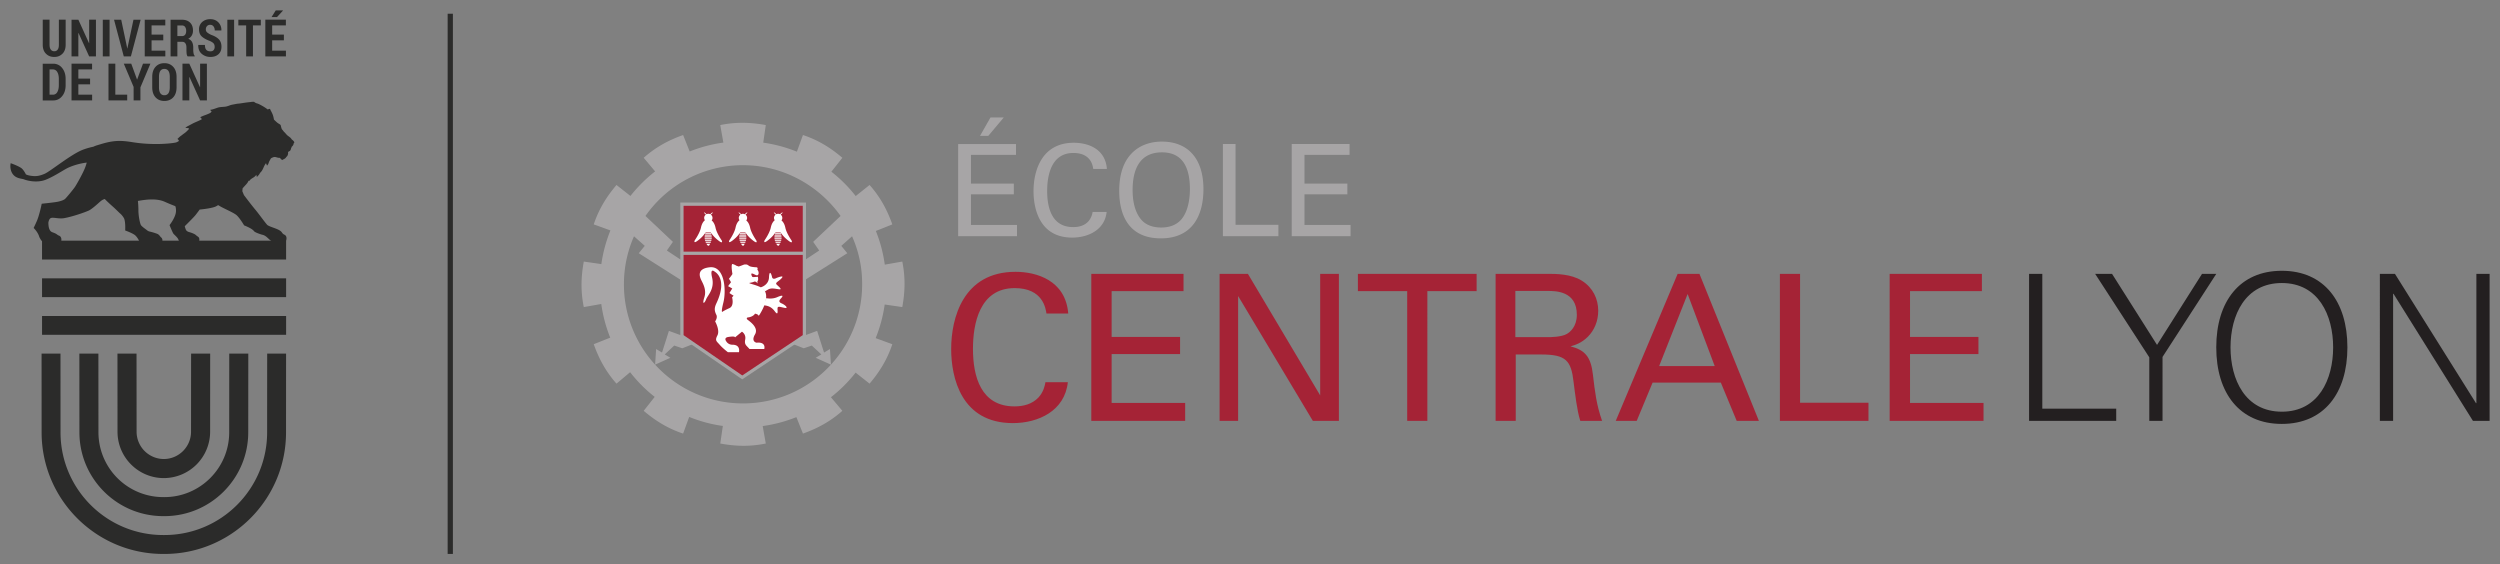
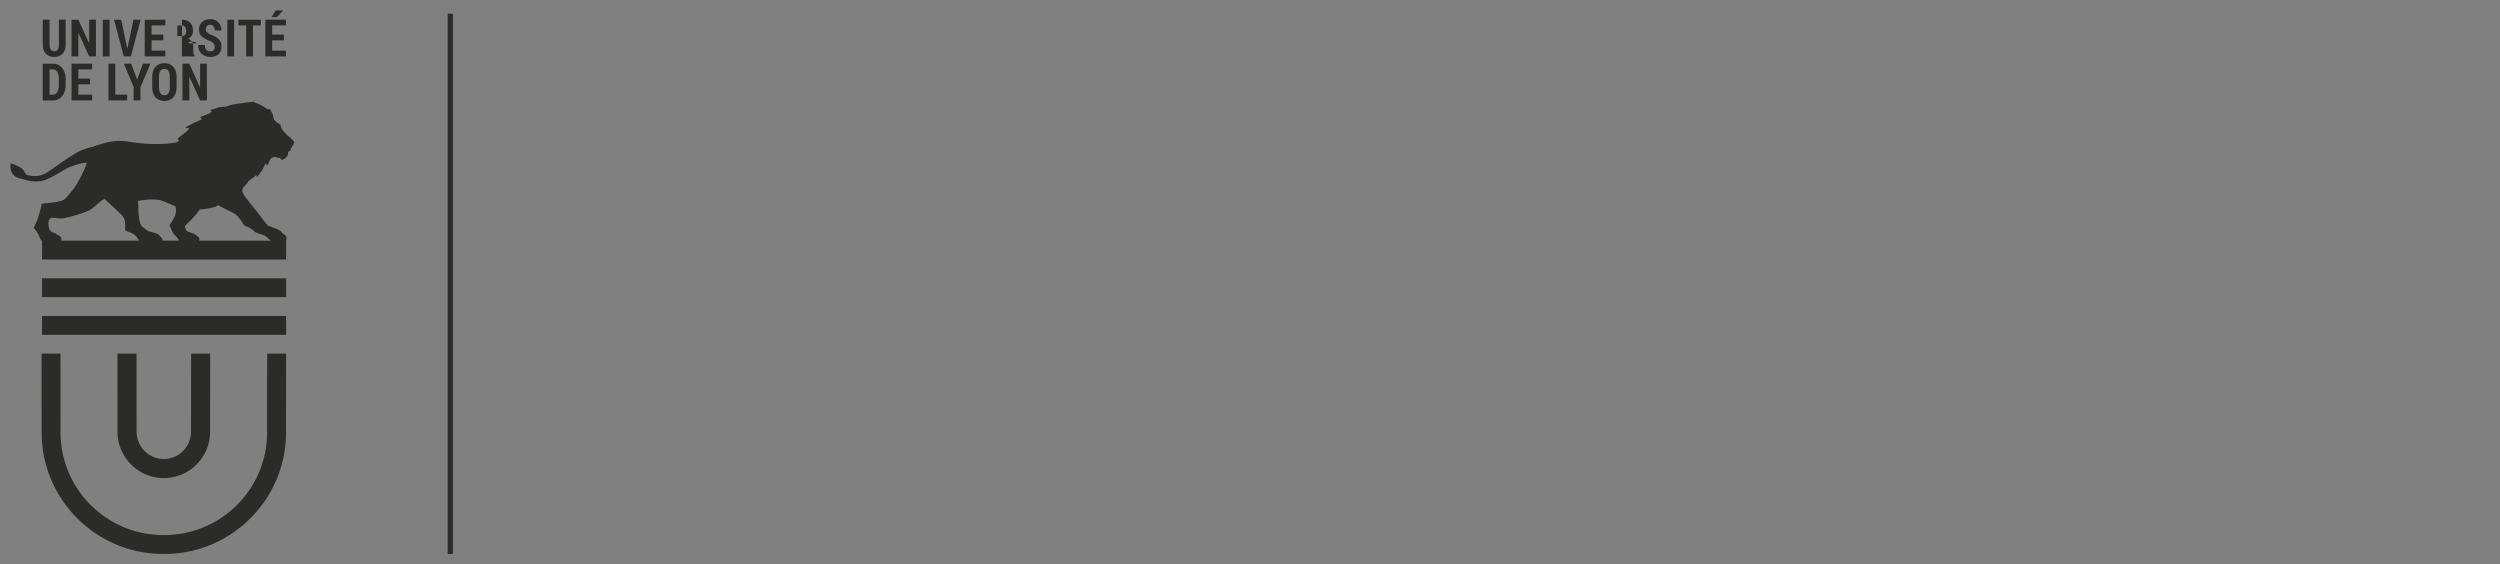
<svg xmlns="http://www.w3.org/2000/svg" height="54.394" width="240.97">
  <rect width="100%" height="100%" fill="#808080" stroke="none" />
  <defs>
    <clipPath id="a">
-       <path d="M0 25.316h147.13V0H0v25.316z" />
-     </clipPath>
+       </clipPath>
  </defs>
  <g clip-path="url(#a)" transform="matrix(1.25 0 0 -1.25 56.053 42.97)">
    <path d="M19.233 6.258h.001-.001c-1.68-1.838-4.095-2.99-6.78-2.99s-5.1 1.152-6.78 2.99a9.15 9.15 0 0 0-2.404 6.197 9.13 9.13 0 0 0 .777 3.7l.83-.737-.464-.568 4.228-2.684-.177.44 3.25-2.026-1.103.246-2.891-2.324-.981.36-.532-1.672-.455.273-.078-1.205 1.177.529-.434.26.732.684.622-.211 4.18 1.652.503.88.503-.88 4.179-1.652.622.21.734-.683-.435-.26 1.177-.53-.078 1.206-.455-.273-.532 1.673-.98-.361-2.833 2.324-1.162-.246 3.312 2.116-.153-.46 4.141 2.614-.463.568.83.738a8.919 8.919 0 0 0 .778-3.701 9.15 9.15 0 0 0-2.405-6.197m-6.78 15.38c3.093 0 5.859-1.571 7.523-3.915l-2.115-1.996.466-.67-5.874-3.885-5.873 3.885.465.67-2.116 1.996a9.179 9.179 0 0 0 7.524 3.916m12.28-10.942c.211 1.163.251 2.28 0 3.51l-1.35-.238a10.872 10.872 0 0 1-.689 2.598l1.271.505c-.397 1.112-.92 2.102-1.754 3.04l-1.07-.854a10.89 10.89 0 0 1-1.876 1.877l.847 1.074c-.9.766-1.846 1.358-3.038 1.756l-.468-1.285a11.1 11.1 0 0 1-2.595.697l.197 1.356c-1.161.21-2.279.25-3.51 0 .016-.106.239-1.352.239-1.352a10.835 10.835 0 0 1-2.598-.687l-.506 1.27c-1.111-.395-2.098-.921-3.04-1.755l.882-1.05a11.152 11.152 0 0 1-1.904-1.893l-1.075.846c-.763-.9-1.357-1.846-1.755-3.04l1.286-.466a11 11 0 0 1-.699-2.594l-1.354.195c-.212-1.16-.252-2.275 0-3.51l1.348.239c.124-.905.359-1.774.69-2.596L.941 7.834c.397-1.113.921-2.1 1.755-3.041l1.05.883a11.02 11.02 0 0 1 1.896-1.904l-.849-1.075c.9-.761 1.848-1.36 3.04-1.755l.468 1.285a10.819 10.819 0 0 1 2.595-.696L10.698.176c1.16-.213 2.279-.254 3.51 0l-.239 1.346c.905.125 1.776.36 2.598.69l.507-1.27c1.11.396 2.097.92 3.038 1.755l-.881 1.049c.709.55 1.349 1.19 1.904 1.897l1.076-.85c.762.9 1.357 1.846 1.754 3.04l-1.285.468c.332.82.569 1.69.698 2.594l1.355-.198z" fill="#a7a5a6" />
    <path d="M17.184 8.467l-4.791-3.193-4.65 3.193v10.166h9.441V8.467z" fill="#a52336" />
    <path d="M17.184 8.467l-4.791-3.193-4.65 3.193v10.166h9.441V8.467z" stroke="#a7a5a6" stroke-width=".25" fill="none" />
-     <path d="M15.475 10.961c-.179.078-.335.155-.103.397.23.246.128.283-.285.103-.411-.179-.849-.076-.849-.076a1.053 1.053 0 0 0-.054-.264c.098.381.085.774-.229 1.014a.568.568 0 0 0 .192-.221l.244.139c.246.143.542.053.839.014.296-.037-.027.207-.18.361-.156.154.141.231.385.502.252.279-.399.012-.399.012s-.296-.18-.347.08c-.052.256-.207.566-.233-.039-.026-.606-.636-.762-.636-.762-.467.232-1.044.309-.833.348.332.06.244.072.35.095.146.028.25-.187.236-.132a.493.493 0 0 0-.006.164c.094.088.03.338.03.338l-.036-.004h-.011l-.011.002a.432.432 0 0 0-.028-.006h-.003l-.263-.018c-.088.01-.094.045-.094.045s-.108.209-.033.229c.103.027.294-.133.415-.137.123-.002.192.23.024.443 0 0 .081.166-.074.178-.156.008-.427.025-.55.1-.12.074-.147.14-.375.113-.043-.002-.291-.117-.441-.152-.005-.002-.108.039-.114.039-.043-.01-.128.091-.361.154 0 0-.142.057-.007-.774-.141-.212-.129-.187-.27-.367 0 0 .129-.181.155-.271l-.22-.297.322-.18-.218-.347s.116-.09.321-.208c-.02-.019-.116-.128-.116-.128s.181-.657-.205-.83c-.387-.174-.522-.27-.522-.27s-.174-.215.058.715c.231.928.097 2.82-1.044 2.705-1.14-.117-.733-.852-.618-1.082.114-.233.367-.695.192-1.238-.196-.612.021-.463.135-.155.116.311.668.78.465 1.664-.174.752.116.541.212.463 0 0 1.021-.525.115-2.435-.173-.367-.154-.58 0-.889 0 0 .117-.193-.096-.502 0 0 .387-.678.175-1.082-.212-.406-.059-.443.174-.717.232-.269.637-.578.637-.578h.851s.155.578-.503.578c-.348 0-.484.274-.484.274s-.211.269.176.326c.578.088.502-.039.502-.039l.54.445s.329-.193.252-.6c-.078-.406.077-.443.328-.734h1.141s.173.563-.599.484c0 0-.445.079-.117.637.329.563-.501 1.063-.598 1.158 0 0-.116.137.077.157.193.019.443.134.521.289 0 0 .251-.037.289-.174 0 0 .294.418.462.9a2.797 2.797 0 0 1-.029-.088c.181-.025.516-.064.798-.451.284-.386.219-.011.219.207 0 .219.207.115.542.051.333-.064.078.205-.18.324M9.645 15.555c.147-.242.212-.084.255-.004l.016.029h-.285a.186.186 0 0 0 .014-.025m-.053.096h.357c.013.029.025.06.036.09h-.431a.782.782 0 0 1 .038-.09m1.218.185s-.387.545-.477.977c-.091.431-.294.556-.294.556l.002.016a.32.32 0 0 1-.065.438l.011-.004s0 .045.091.095c0 0 .078.108.015.08a.366.366 0 0 1-.162-.142.32.32 0 0 1-.3.002c-.022.051-.101.113-.16.14-.063.028.017-.08.017-.08.087-.048.09-.091.09-.095a.308.308 0 0 1-.078-.401l.003-.037s-.203-.125-.294-.556c-.09-.432-.477-.977-.477-.977s-.147-.316.25-.012c.386.297.492.498.592.614l.009.009s-.001-.004-.005-.009h.382l.002-.004c.1-.114.205-.317.598-.621.398-.305.25.011.25.011m-1.311.131h.536a.71.71 0 0 1 .006.092h-.549a.57.57 0 0 1 .007-.092m-.006.16h.546a.792.792 0 0 1-.012.102h-.522a1.02 1.02 0 0 1-.012-.102m.028.17h.492c-.01.039-.02.071-.029.096h-.43l.01.031a.913.913 0 0 1-.043-.127m.011-.488h.473c.008.029.015.06.02.09h-.518a.921.921 0 0 1 .025-.09M12.313 15.555c.149-.242.212-.084.255-.004l.016.029h-.286c.006-.007.009-.015.015-.025m-.053.096h.357c.013.029.025.06.035.09h-.43a1.01 1.01 0 0 1 .038-.09m1.218.185s-.386.545-.477.977c-.091.431-.295.556-.295.556l.003.016a.32.32 0 0 1-.065.438l.01-.004s0 .045.09.095c0 0 .08.108.017.08-.059-.027-.141-.091-.162-.142a.314.314 0 0 1-.299.002.363.363 0 0 1-.162.14c-.063.028.018-.08.018-.08.088-.048.09-.091.09-.095a.323.323 0 0 1-.12-.248c0-.055.016-.108.041-.153.002-.023.006-.037.006-.037s-.205-.125-.297-.556c-.089-.432-.475-.977-.475-.977s-.148-.316.249-.012c.385.297.492.498.594.614a.02.02 0 0 0 .007.009s-.001-.004-.006-.009h.383l.002-.004c.101-.114.206-.317.599-.621.396-.305.249.011.249.011m-1.312.131h.537c.003.031.005.061.006.092h-.55c.001-.031.004-.061.007-.092m-.006.16h.547a1.02 1.02 0 0 1-.012.102h-.522a1.012 1.012 0 0 1-.013-.102m.027.17h.494c-.011.039-.019.071-.03.096h-.429l.01.031a1.207 1.207 0 0 1-.045-.127m.012-.488h.473a.56.56 0 0 1 .021.09h-.517a.698.698 0 0 1 .023-.09M15.029 15.555c.148-.242.213-.084.256-.004l.014.029h-.284l.014-.025m-.052.096h.356l.036.09h-.432c.012-.03.025-.061.04-.09m1.217.185s-.386.545-.477.977c-.09.431-.295.556-.295.556s.002.006.002.016a.324.324 0 0 1-.063.438l.008-.004s0 .045.092.095c0 0 .08.108.017.08-.061-.027-.142-.091-.162-.142a.32.32 0 0 1-.301.002c-.022.051-.101.113-.16.14-.062.028.016-.08.016-.08.088-.048.091-.091.091-.095a.318.318 0 0 1-.121-.248.32.32 0 0 1 .043-.153c0-.023.004-.037.004-.037s-.205-.125-.295-.556c-.091-.432-.476-.977-.476-.977s-.149-.316.248-.012c.385.297.494.498.594.614l.009.009-.006-.009h.381l.002-.004c.102-.114.206-.317.599-.621.398-.305.25.011.25.011m-1.313.131h.538a.945.945 0 0 1 .005.092h-.549c0-.031.004-.061.006-.092m-.004.16h.545a.648.648 0 0 1-.012.102h-.521a.792.792 0 0 1-.012-.102m.027.17h.492a.664.664 0 0 1-.029.096h-.43l.012.031a.768.768 0 0 1-.045-.127m.012-.488h.473c.009.029.015.06.021.09h-.519a.921.921 0 0 1 .025-.09" fill="#fff" />
    <path d="M7.776 14.846h9.333" stroke="#a7a5a6" stroke-width=".25" fill="none" />
    <path d="M32.556 25.316l-1.191-1.418h-.639l.807 1.418h1.023zm-3.514-2.047h4.459v-.836h-3.474v-2.215h3.306v-.826h-3.306v-2.363h3.552v-.865h-4.537v7.105zM39.458 21.35c-.039.246-.168 1.23-1.535 1.23-1.713 0-2.018-1.751-2.018-2.931 0-1.34.383-2.785 2.008-2.785.433 0 .846.107 1.15.422a1.4 1.4 0 0 1 .346.748h1.082c-.147-1.397-1.437-1.979-2.657-1.979-2.5 0-2.981 2.205-2.981 3.584 0 1.494.58 3.729 3.109 3.729 1.004 0 2.421-.403 2.549-2.018h-1.053zM43.123 17.482c.403-.502 1.014-.65 1.575-.65.58 0 1.16.158 1.574.65.58.709.64 1.83.64 2.313 0 1.615-.532 2.833-2.155 2.833-1.801 0-2.264-1.445-2.264-2.902 0-.777.138-1.635.63-2.244m-.748 5.02c.737.796 1.712.955 2.372.955 1.969 0 3.208-1.26 3.208-3.672 0-1.889-.758-3.789-3.287-3.789-2.421 0-3.208 1.722-3.208 3.672 0 .806.137 1.998.915 2.834M49.456 23.27h.974v-6.23h3.306v-.875h-4.28v7.105zM54.763 23.27h4.459v-.836h-3.475v-2.215h3.307v-.826h-3.307V17.03H59.3v-.865h-4.537v7.105z" fill="#a7a5a6" />
-     <path d="M35.851 10.197c-.063.393-.268 1.963-2.449 1.963-2.733 0-3.219-2.795-3.219-4.678 0-2.137.611-4.443 3.203-4.443.691 0 1.35.172 1.836.674.409.439.503.927.551 1.193h1.726c-.235-2.229-2.293-3.156-4.239-3.156-3.988 0-4.757 3.517-4.757 5.717 0 2.384.926 5.949 4.961 5.949 1.602 0 3.863-.643 4.067-3.219h-1.68zM39.308 13.26h7.112v-1.334h-5.543V8.393h5.277V7.074h-5.277V3.305h5.669V1.924h-7.238V13.26zM49.201 13.26h2.183l5.574-9.373v9.373h1.443V1.924h-2.01l-5.761 9.625V1.924h-1.429V13.26zM63.667 1.924v10.002h-3.801v1.334h9.155v-1.334h-3.799V1.924h-1.555zM72.006 8.377h2.481c.173 0 1.068 0 1.492.25.219.127.769.535.769 1.477 0 1.837-1.633 1.837-2.261 1.837h-2.481V8.377zm-1.522 4.883h4.05c.581 0 1.775 0 2.607-.533.847-.536 1.256-1.399 1.256-2.309 0-.801-.298-1.508-.801-2.01-.486-.486-.989-.644-1.335-.738 1.084-.283 1.57-.77 1.727-2.182.158-1.336.267-2.308.707-3.564h-1.68c-.251.754-.408 2.135-.518 2.998-.188 1.648-.581 2.119-2.481 2.119h-1.979V1.924h-1.553V13.26zM83.093 6.146h4.287l-2.089 5.56-2.198-5.56zm1.429 7.114h1.68l4.585-11.337h-1.712l-1.224 2.952h-5.26l-1.225-2.952h-1.617l4.773 11.336zM92.406 13.26h1.555V3.321h5.275V1.924h-6.83V13.26zM100.87 13.26h7.112v-1.334h-5.542V8.393h5.276V7.074h-5.276V3.305h5.668V1.924h-7.238V13.26z" fill="#a52336" />
    <path d="M111.62 1.924V13.26h1.021V2.865h5.699v-.941h-6.72zM120.89 6.822l-4.176 6.438h1.303l3.47-5.48 3.47 5.48h1.099l-4.145-6.407V1.924h-1.021v4.898zM131.11 2.63c2.826 0 3.957 2.48 3.957 4.962 0 2.48-1.131 4.96-3.957 4.96s-3.956-2.48-3.956-4.96c0-2.481 1.13-4.961 3.956-4.961m0-.943c-3.25 0-5.056 2.37-5.056 5.904s1.806 5.904 5.056 5.904c3.251 0 5.057-2.371 5.057-5.904s-1.806-5.904-5.057-5.904M138.67 13.26h1.162l6.249-9.971h.031v9.971h1.021V1.924h-1.287l-6.124 9.797h-.031V1.924h-1.021V13.26z" fill="#231f20" />
  </g>
-   <path d="M5.675 4.308c0 .225-.041.387-.125.484a.371.371 0 0 1-.323.146.374.374 0 0 1-.324-.153c-.085-.103-.127-.262-.127-.477v-2.41H4.12v2.41c0 .376.105.667.315.873.21.205.452.308.792.308s.576-.102.788-.307c.209-.205.314-.497.314-.874v-2.41h-.654v2.41zM8.594 4.155l-.014.004L7.553 1.9h-.658v3.539h.658V3.18l.014-.005 1.027 2.263h.654v-3.54h-.654v2.257zM10.562 1.899h-.654v3.539h.654V1.899zM12.615 5.438l.94-3.539h-.69l-.561 2.642-.026.129h-.014l-.026-.136-.555-2.635h-.692l.94 3.539h.684zM15.937 4.886H14.61V3.885h1.128v-.552H14.61v-.882h1.323v-.552H13.95v3.539h1.986v-.552zM17.537 3.479h-.44V2.453h.441c.133 0 .234.048.303.143a.649.649 0 0 1 .104.387c0 .16-.035.281-.104.367-.07.086-.17.129-.304.129m.33.698c.07.097.104.233.104.41v.242c0 .121.007.24.02.357.014.116.048.2.102.251h.678v-.05a.438.438 0 0 1-.112-.241 1.677 1.677 0 0 1-.032-.313v-.251c0-.213-.04-.391-.115-.534a.651.651 0 0 0-.373-.307.84.84 0 0 0 .345-.32.926.926 0 0 0 .117-.477c0-.327-.094-.582-.283-.767-.188-.183-.448-.275-.78-.275h-1.096v3.535h.655V4.031h.476c.128 0 .227.048.295.146M20.387 3.371a1.712 1.712 0 0 1-.426-.25.375.375 0 0 1-.121-.288.46.46 0 0 1 .11-.315.385.385 0 0 1 .305-.125c.14 0 .249.05.325.15a.63.63 0 0 1 .117.394h.637l.004-.015a1.02 1.02 0 0 0-.292-.769c-.2-.204-.459-.306-.78-.306-.315 0-.575.092-.778.274a.912.912 0 0 0-.304.708c0 .294.087.522.262.684.175.164.436.31.786.437.17.078.29.157.358.237.067.08.101.19.101.327a.473.473 0 0 1-.1.316c-.067.078-.17.117-.309.117-.177 0-.309-.048-.396-.144-.087-.095-.133-.252-.133-.472h-.639l-.004.016c-.008.367.106.65.34.846.236.198.512.296.832.296.323 0 .58-.086.773-.26.195-.174.292-.414.292-.72 0-.296-.08-.531-.241-.706-.161-.173-.4-.318-.72-.432M21.912 5.438h.654V1.899h-.654v3.539zM22.974 2.451h.752v2.987h.656V2.451h.758V1.9h-2.166v.552zM27.277 1.015l-.007-.014h-.69l-.407.645h.528l.576-.63zM26.233 4.886V3.885h1.13v-.552h-1.13v-.882h1.323v-.552h-1.981v3.539h1.985v-.552h-1.327zM5.67 8.209c0 .277-.05.5-.149.667a.467.467 0 0 1-.424.252h-.32V6.692h.32a.47.47 0 0 1 .424.251c.1.168.15.389.15.665v.601zm-.536-2.068H4.118v3.54h1.016c.345 0 .63-.138.854-.412.226-.274.338-.627.338-1.06v-.595c0-.433-.112-.787-.338-1.061a1.056 1.056 0 0 0-.854-.412M7.553 8.127h1.13v-.552h-1.13v-.883h1.322V6.14H6.894v3.54H8.88v-.552H7.553V8.127zM11.115 6.14h-.658v3.54h1.803v-.552h-1.145V6.14zM13.22 7.658h-.013l-.555-1.518h-.718l.945 2.237V9.68h.656V8.42l.961-2.28h-.714l-.561 1.518zM16.365 8.409c0 .257-.044.45-.133.578a.443.443 0 0 1-.388.192.44.44 0 0 1-.388-.192c-.087-.129-.132-.32-.132-.578v-1c0-.255.044-.447.13-.575.087-.128.215-.193.388-.193.17 0 .3.066.39.194.09.13.133.32.133.575v.999zm-.523-2.32c-.354 0-.637.118-.85.354-.213.236-.318.561-.318.974v.992c0 .414.105.739.318.972.213.233.497.35.852.35s.64-.117.855-.35c.214-.233.32-.558.32-.972v-.992c0-.413-.106-.738-.323-.974-.215-.236-.5-.354-.854-.354M19.288 8.396l-.013.006-1.027-2.262h-.66v3.54h.66V7.422l.013-.005 1.027 2.263h.654V6.14h-.654v2.256zM25.753 34.083c-.004 3.292-.005 7.557-.005 7.595 0 5.455-4.439 9.892-9.898 9.893h-.117c-5.461 0-9.899-4.438-9.899-9.893l-.004-7.595H4.007l.004 7.597c0 6.459 5.258 11.714 11.718 11.714l.061-.001.063.001c6.462 0 11.717-5.255 11.717-11.714l.005-7.597h-1.822z" fill="#2b2b2a" />
-   <path d="M22.097 34.083l-.005 7.59c0 3.44-2.8 6.24-6.24 6.242l-.06-.003v-.001h-.004c-.02 0-.039.004-.059.004a6.248 6.248 0 0 1-6.24-6.242l-.005-7.59H7.65l.003 5.67.002 1.92c0 4.453 3.624 8.076 8.079 8.076H15.849c4.454 0 8.078-3.623 8.078-8.076l.002-1.92.004-5.67h-1.836z" fill="#2b2b2a" />
+   <path d="M5.675 4.308c0 .225-.041.387-.125.484a.371.371 0 0 1-.323.146.374.374 0 0 1-.324-.153c-.085-.103-.127-.262-.127-.477v-2.41H4.12v2.41c0 .376.105.667.315.873.21.205.452.308.792.308s.576-.102.788-.307c.209-.205.314-.497.314-.874v-2.41h-.654v2.41zM8.594 4.155l-.014.004L7.553 1.9h-.658v3.539h.658V3.18l.014-.005 1.027 2.263h.654v-3.54h-.654v2.257zM10.562 1.899h-.654v3.539h.654V1.899zM12.615 5.438l.94-3.539h-.69l-.561 2.642-.026.129h-.014l-.026-.136-.555-2.635h-.692l.94 3.539h.684zM15.937 4.886H14.61V3.885h1.128v-.552H14.61v-.882h1.323v-.552H13.95v3.539h1.986v-.552zM17.537 3.479h-.44V2.453h.441c.133 0 .234.048.303.143a.649.649 0 0 1 .104.387c0 .16-.035.281-.104.367-.07.086-.17.129-.304.129m.33.698c.07.097.104.233.104.41v.242c0 .121.007.24.02.357.014.116.048.2.102.251h.678v-.05a.438.438 0 0 1-.112-.241 1.677 1.677 0 0 1-.032-.313v-.251c0-.213-.04-.391-.115-.534a.651.651 0 0 0-.373-.307.84.84 0 0 0 .345-.32.926.926 0 0 0 .117-.477c0-.327-.094-.582-.283-.767-.188-.183-.448-.275-.78-.275v3.535h.655V4.031h.476c.128 0 .227.048.295.146M20.387 3.371a1.712 1.712 0 0 1-.426-.25.375.375 0 0 1-.121-.288.46.46 0 0 1 .11-.315.385.385 0 0 1 .305-.125c.14 0 .249.05.325.15a.63.63 0 0 1 .117.394h.637l.004-.015a1.02 1.02 0 0 0-.292-.769c-.2-.204-.459-.306-.78-.306-.315 0-.575.092-.778.274a.912.912 0 0 0-.304.708c0 .294.087.522.262.684.175.164.436.31.786.437.17.078.29.157.358.237.067.08.101.19.101.327a.473.473 0 0 1-.1.316c-.067.078-.17.117-.309.117-.177 0-.309-.048-.396-.144-.087-.095-.133-.252-.133-.472h-.639l-.004.016c-.008.367.106.65.34.846.236.198.512.296.832.296.323 0 .58-.086.773-.26.195-.174.292-.414.292-.72 0-.296-.08-.531-.241-.706-.161-.173-.4-.318-.72-.432M21.912 5.438h.654V1.899h-.654v3.539zM22.974 2.451h.752v2.987h.656V2.451h.758V1.9h-2.166v.552zM27.277 1.015l-.007-.014h-.69l-.407.645h.528l.576-.63zM26.233 4.886V3.885h1.13v-.552h-1.13v-.882h1.323v-.552h-1.981v3.539h1.985v-.552h-1.327zM5.67 8.209c0 .277-.05.5-.149.667a.467.467 0 0 1-.424.252h-.32V6.692h.32a.47.47 0 0 1 .424.251c.1.168.15.389.15.665v.601zm-.536-2.068H4.118v3.54h1.016c.345 0 .63-.138.854-.412.226-.274.338-.627.338-1.06v-.595c0-.433-.112-.787-.338-1.061a1.056 1.056 0 0 0-.854-.412M7.553 8.127h1.13v-.552h-1.13v-.883h1.322V6.14H6.894v3.54H8.88v-.552H7.553V8.127zM11.115 6.14h-.658v3.54h1.803v-.552h-1.145V6.14zM13.22 7.658h-.013l-.555-1.518h-.718l.945 2.237V9.68h.656V8.42l.961-2.28h-.714l-.561 1.518zM16.365 8.409c0 .257-.044.45-.133.578a.443.443 0 0 1-.388.192.44.44 0 0 1-.388-.192c-.087-.129-.132-.32-.132-.578v-1c0-.255.044-.447.13-.575.087-.128.215-.193.388-.193.17 0 .3.066.39.194.09.13.133.32.133.575v.999zm-.523-2.32c-.354 0-.637.118-.85.354-.213.236-.318.561-.318.974v.992c0 .414.105.739.318.972.213.233.497.35.852.35s.64-.117.855-.35c.214-.233.32-.558.32-.972v-.992c0-.413-.106-.738-.323-.974-.215-.236-.5-.354-.854-.354M19.288 8.396l-.013.006-1.027-2.262h-.66v3.54h.66V7.422l.013-.005 1.027 2.263h.654V6.14h-.654v2.256zM25.753 34.083c-.004 3.292-.005 7.557-.005 7.595 0 5.455-4.439 9.892-9.898 9.893h-.117c-5.461 0-9.899-4.438-9.899-9.893l-.004-7.595H4.007l.004 7.597c0 6.459 5.258 11.714 11.718 11.714l.061-.001.063.001c6.462 0 11.717-5.255 11.717-11.714l.005-7.597h-1.822z" fill="#2b2b2a" />
  <path d="M18.42 34.083c-.004 3.365-.006 7.518-.006 7.53 0 1.444-1.17 2.62-2.61 2.631H15.776a2.634 2.634 0 0 1-2.61-2.63l-.006-7.531h-1.838l.005 7.53c0 2.463 2.001 4.466 4.461 4.47h.004a4.475 4.475 0 0 0 4.462-4.47c0-.012.001-4.165.004-7.53H18.42zM4.053 30.456h23.525v1.813H4.053v-1.812zM4.053 26.829h23.525v1.813H4.053V26.83zM23.53 21.724s.76.288.94.543c.117.166.805.36.805.36s.21.016.482.266c.21.191.276.27.407.307h-6.96c.021-.113.028-.302-.14-.399-.11-.061-.207-.183-.332-.243-.48-.23-.533-.146-.733-.305-.113-.084-.189-.452-.189-.452s.879-.866 1.047-1.084c.21-.274.294-.383.388-.518.66-.061 1.353-.181 1.592-.317l.187-.11c.076.042.143.08.2.116.351.209 1.24.583 1.552.831.313.253.754 1.005.754 1.005m-18.625-.706c.238-.098.766.104 1.292.007.803-.145 1.952-.547 2.338-.72.351-.154.978-.756 1.172-.916.19-.162.392-.207.392-.207s.233.25.701.665c.47.415.629.608.793.743.16.136.356.412.39.521.128.416.082 1.104.082 1.104s.732.26.966.468c.167.148.304.388.372.517H5.91c.018-.125.027-.4-.242-.496-.197-.083-.158-.156-.574-.3-.167-.06-.261-.13-.347-.347-.083-.219-.085-.581-.085-.581s.038-.375.243-.458m10.974-1.57c.164.076.575.254 1.02.422.044.117.077.285.064.518-.041.586-.62 1.31-.62 1.31s.293.725.377.83c.082.103.35.32.442.494l.084.178h-1.593c.026-.218-.116-.308-.155-.345-.087-.087-.162-.257-.375-.33-.743-.266-.732-.16-.947-.331-.146-.116-.514-.361-.598-.511-.083-.151-.234-.835-.236-1.418.001-.353-.025-.688-.05-.898.686-.118 1.767-.288 2.587.081m12.253-5.995s-.038-.069-.115-.152c-.074-.085-.265-.2-.356-.29-.09-.092-.2-.237-.253-.274-.05-.039-.159-.21-.209-.25-.057-.038-.118-.318-.125-.35a.225.225 0 0 0-.112-.16 1.751 1.751 0 0 1-.261-.174c-.082-.068-.294-.274-.294-.274s-.055-.341-.137-.523a3.408 3.408 0 0 0-.155-.32c-.036-.07-.06-.083-.08-.19 0 0-.115-.008-.223.06 0 0-.219-.167-.438-.295-.22-.13-.48-.267-.587-.288a.79.79 0 0 1-.302-.16s-.155-.007-.282.014c-.091.012-.39.042-.55.067-.16.021-.55.086-.641.092-.188.014-.228.028-.513.082 0 0-.225.04-.302.07-.076.03-.32.125-.487.145-.185.022-.38.023-.6.06-.101.017-.478.168-.656.209-.079.02-.186.032-.186.032s.036.126.134.15c0 0-.053.112-.174.172-.123.062-.25.114-.416.176-.17.058-.435.165-.503.219 0 0 .053.105.157.162 0 0 .025.014-.118.087-.146.078-.475.215-.625.283-.154.07-.361.191-.464.243-.145.076-.16.079-.299.165-.135.083-.065.079-.065.079s.068.015.164.022c.1.007.153.046.153.046s.01.052-.06.115c-.067.06-.167.195-.401.356-.116.08-.218.17-.347.26-.128.09-.259.243-.305.273l.138.122-.02.094c-.06.038-.134.079-.229.116-.107.047-1.02.17-2.076.158-1.763-.024-2.249-.252-3.146-.292-.9-.043-1.566.156-2.388.407a2.36 2.36 0 0 0-.383.146 6.66 6.66 0 0 0-1.012.292c-1.142.437-3.136 2.088-3.694 2.322-.55.233-.86.244-1.25.195-.392-.048-.545-.147-.545-.147s-.2-.422-.43-.596c-.297-.22-1.033-.48-1.033-.48s-.128.483.134.948c.312.557.926.522 1.147.612.39.157 1.323.347 2.11.03.706-.282 1.422-.753 1.932-1.04.507-.284 1.32-.53 2.006-.607a4.331 4.331 0 0 1-.103.338c-.192.584-.9 1.82-1.044 2.026-.168.242-.83 1.045-.947 1.142-.114.1-.395.211-.747.276-.387.072-1.498.183-1.498.183s-.196.994-.442 1.6c-.1.246-.337.736-.337.736s.416.389.549.874c.065.125.174.33.26.394v1.723h.001v.05h23.525v-1.813c.044-.137.106-.45-.165-.58-.35-.166-.068-.3-.884-.609-.233-.088-.622-.213-.754-.322-.13-.106-.837-1.094-1.187-1.509-.352-.418-1.072-1.373-1.072-1.373l-.158-.377.028-.285c.045-.046.093-.092.134-.146.129-.136.323-.34.377-.453.134-.271.088-.007.17-.153.062-.112.303-.246.404-.31.1-.06.246-.242.246-.242s.004.108.046.213c0 0 .07-.058.182-.194.112-.137.074-.15.21-.289.138-.136.236-.407.323-.583.087-.174.14-.224.162-.263 0 0 .059.14.097.238 0 0 .09-.087.127-.173.037-.087.063-.2.125-.299.062-.1.11-.23.17-.256.062-.025.18-.098.308-.106.092-.003.219.048.334.073.11.026.161-.025.237.075.072.099.175.15.175.15s0-.015.09-.06c.093-.046.099-.045.185-.106.084-.062.07-.092.134-.153.07-.06.11-.129.137-.244.032-.111-.02-.18.035-.233.055-.052.164-.055.22-.187.05-.127.035-.15.058-.172.023-.023.036-.114.036-.114s.155-.13.176-.236c.022-.106.044-.144.093-.19 0 0-.04-.153-.244-.28M43.654 53.394h-.506V1.324h.506v52.07z" fill="#2b2b2a" />
</svg>